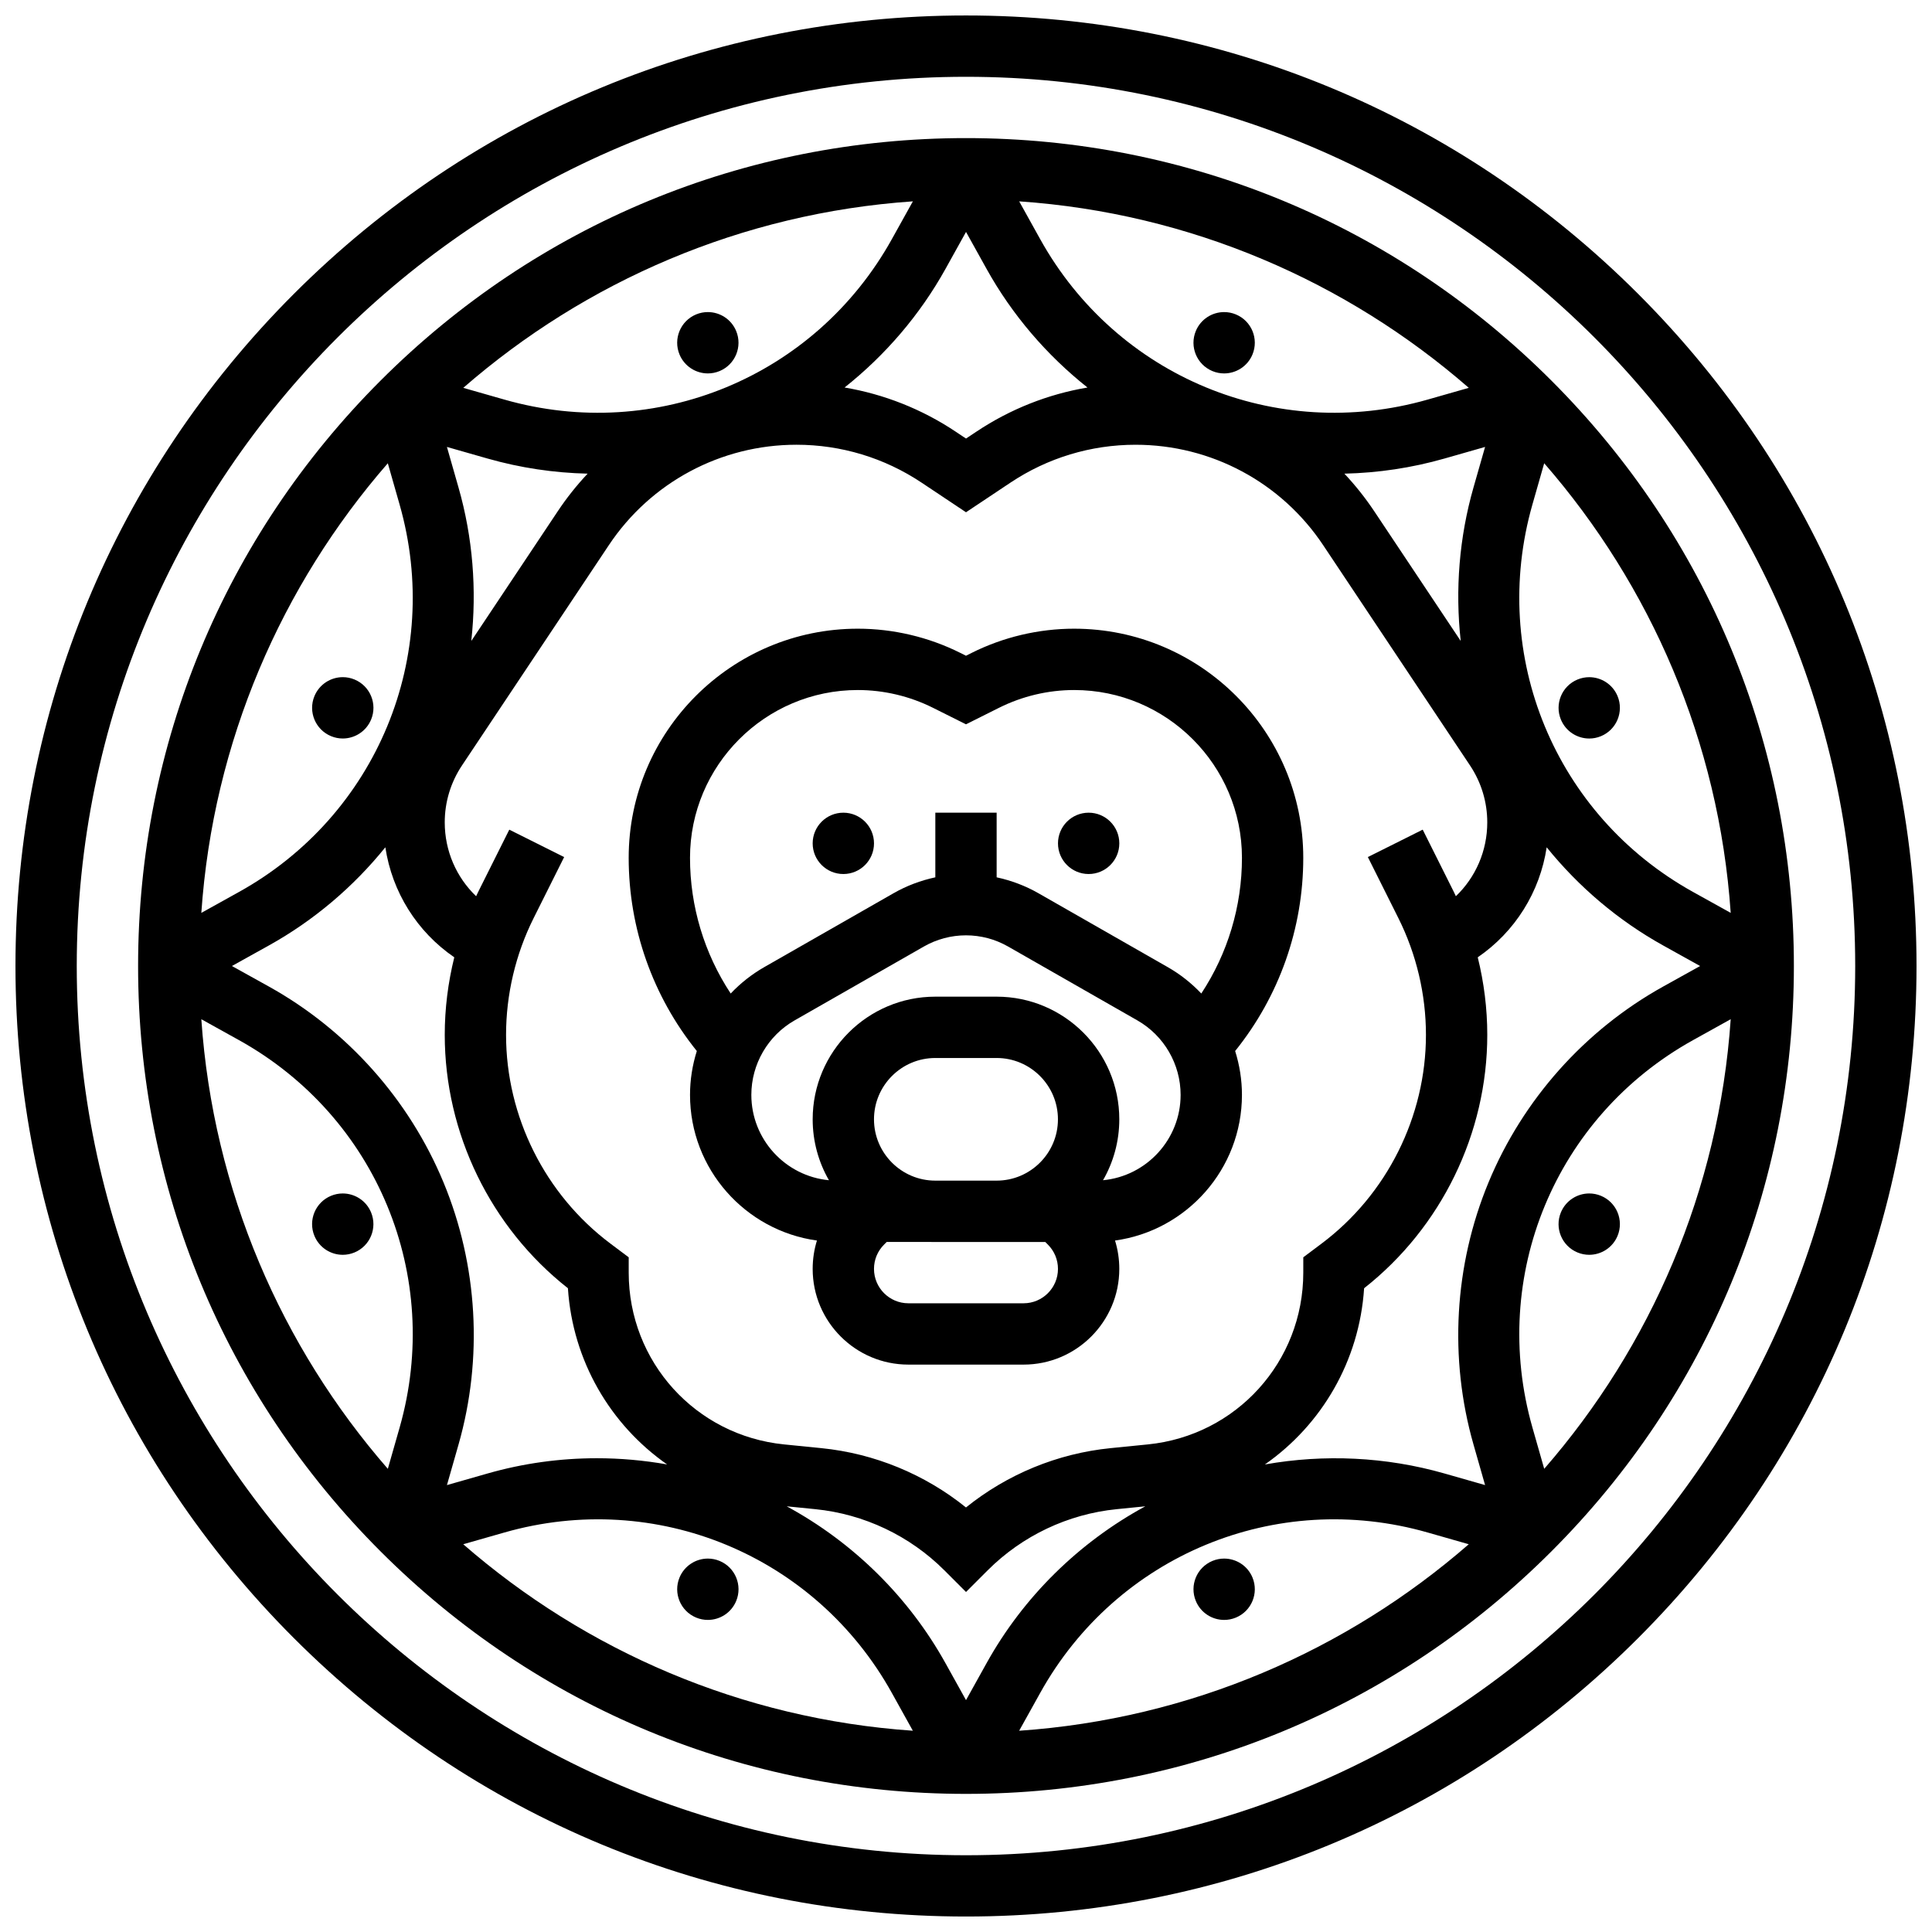
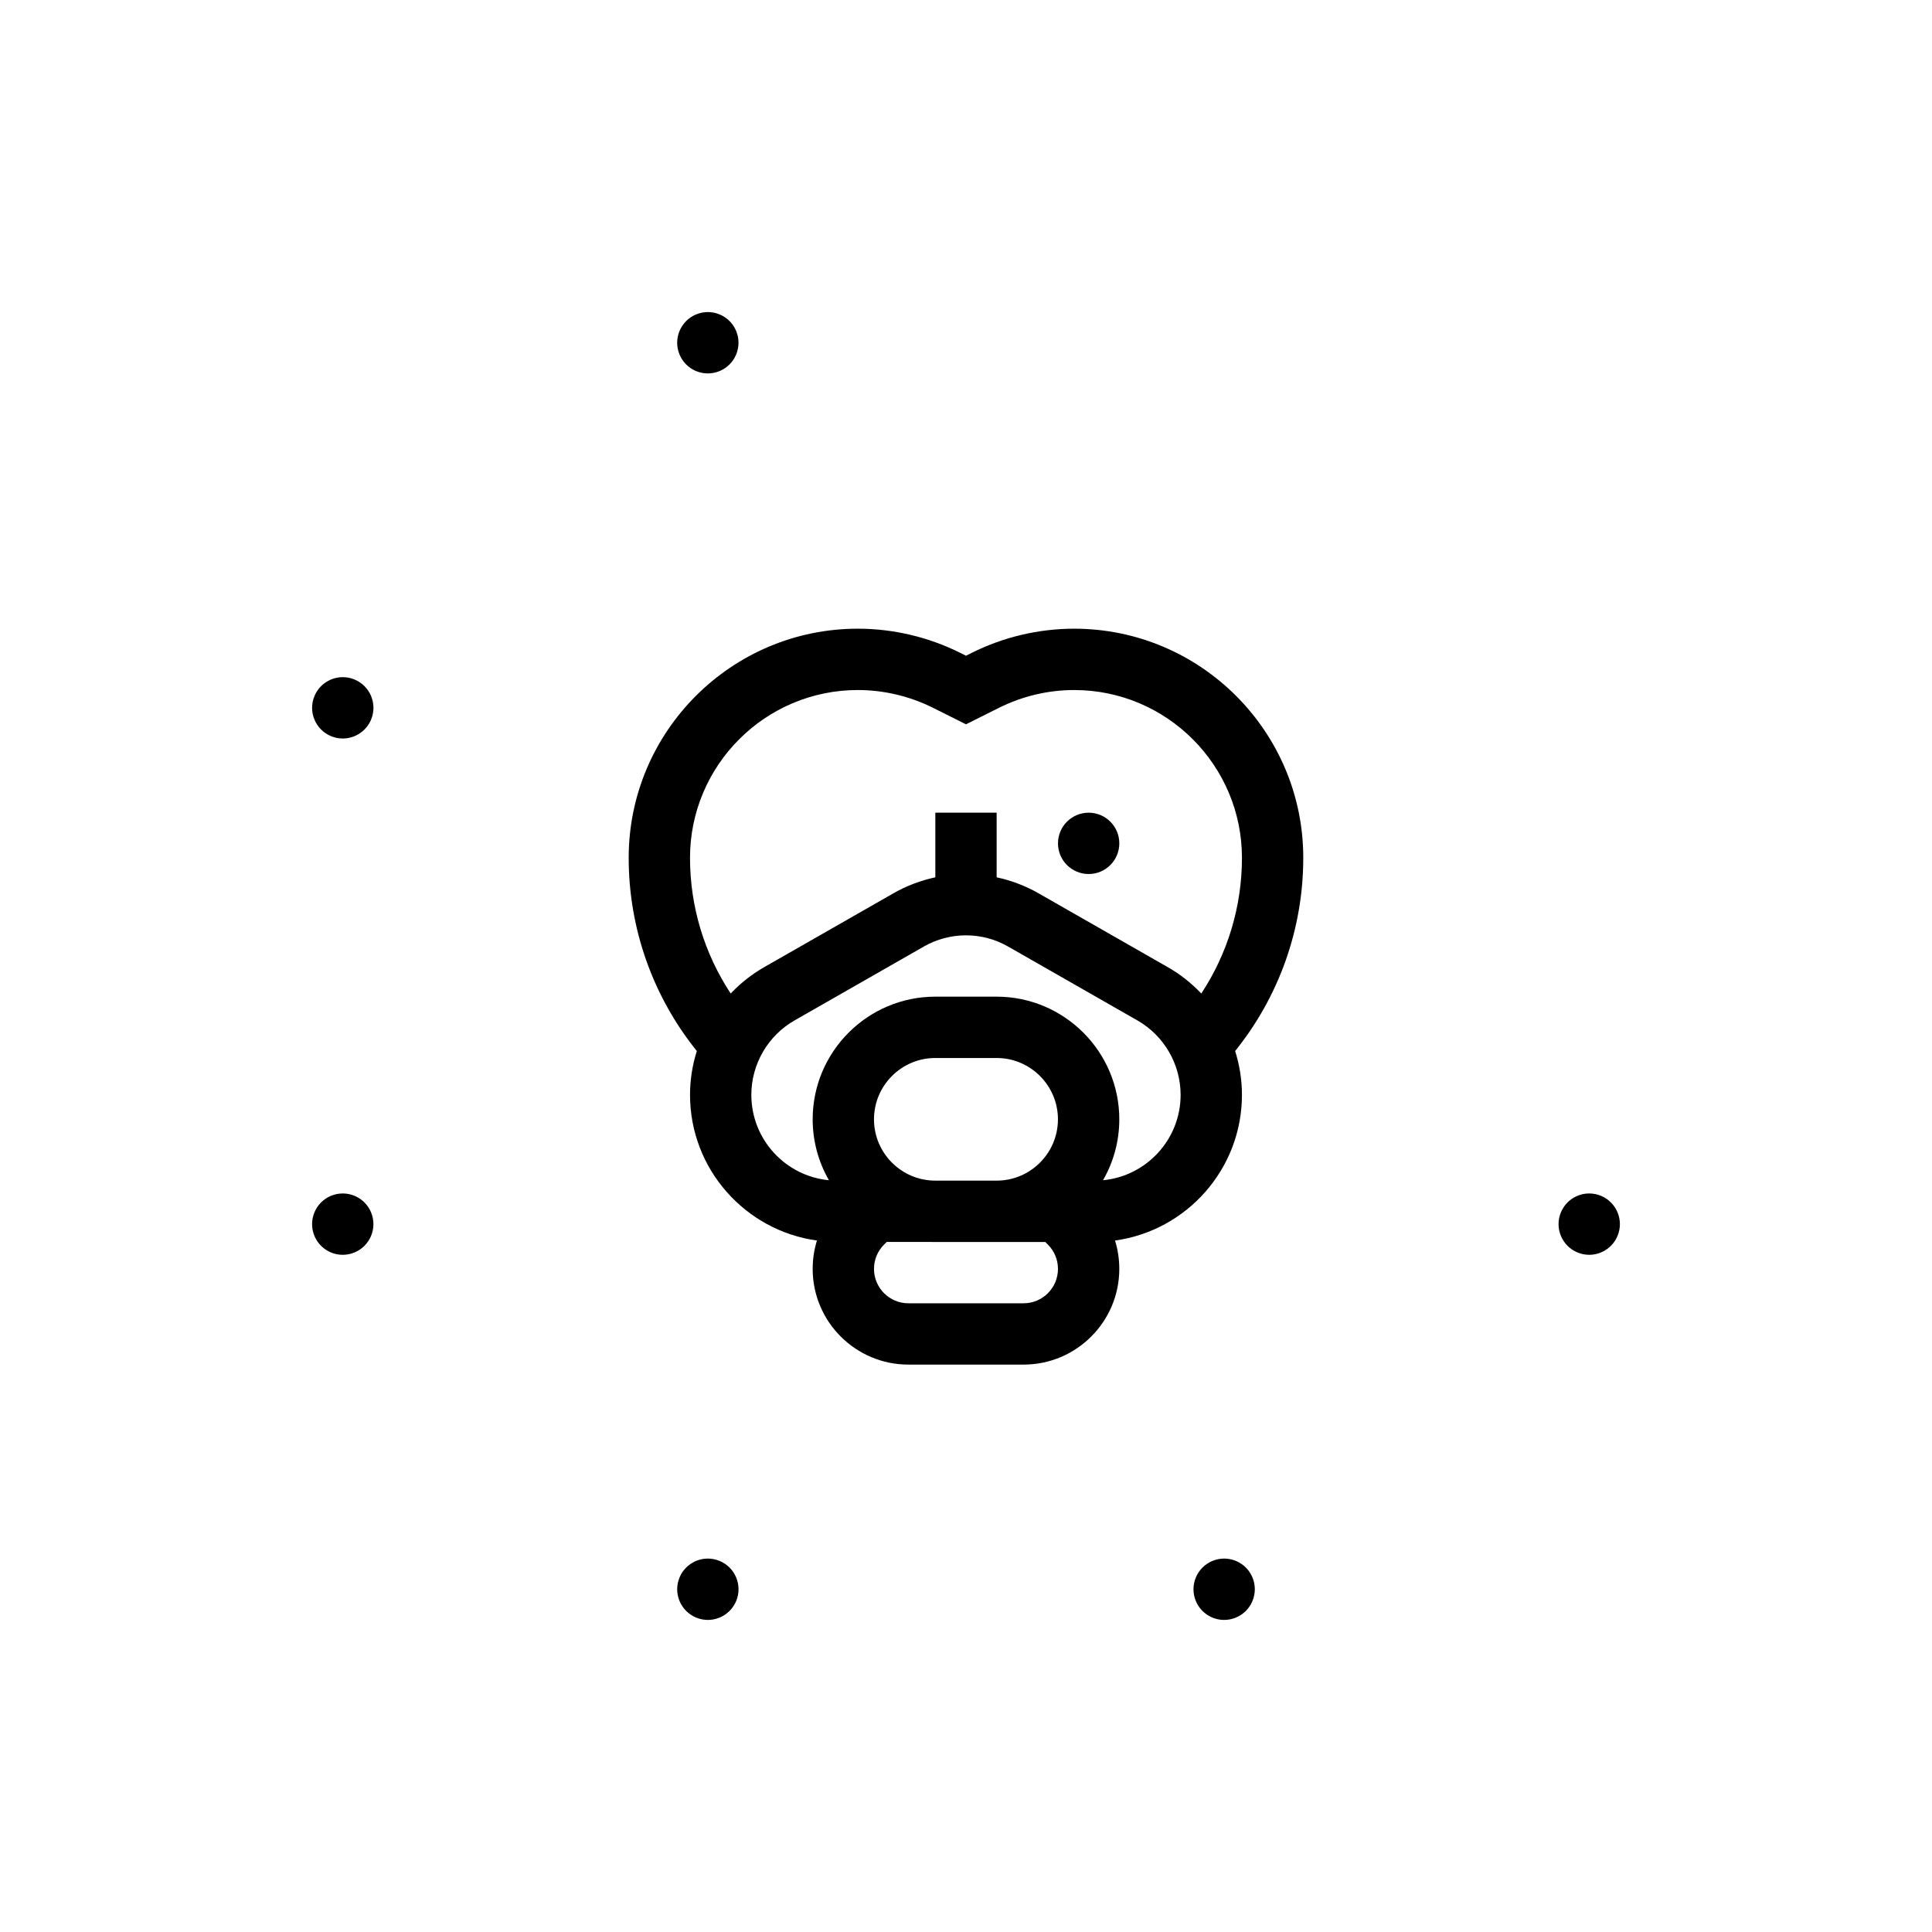
<svg xmlns="http://www.w3.org/2000/svg" width="800px" height="800px" version="1.1" viewBox="144 144 512 512">
  <defs>
    <clipPath id="a">
-       <path d="m148.09 148.09h503.81v503.81h-503.81z" />
-     </clipPath>
+       </clipPath>
  </defs>
  <g clip-path="url(#a)">
-     <path d="m578.12 221.88c-47.578-47.578-110.84-73.781-178.12-73.781-67.289 0-130.55 26.203-178.12 73.781s-73.781 110.84-73.781 178.12c0 67.285 26.203 130.54 73.781 178.12 47.578 47.574 110.84 73.777 178.12 73.777 67.285 0 130.54-26.203 178.12-73.781 47.574-47.578 73.777-110.84 73.777-178.12 0-67.289-26.203-130.55-73.781-178.12zm-178.12 413.78c-129.94 0-235.66-105.71-235.66-235.65 0-129.94 105.71-235.66 235.66-235.66 129.94 0 235.65 105.71 235.65 235.65 0 129.94-105.71 235.66-235.65 235.66z" />
-   </g>
-   <path d="m555.14 244.86c-41.438-41.441-96.535-64.262-155.14-64.262-58.605 0-113.7 22.82-155.14 64.262s-64.262 96.535-64.262 155.14c0 58.602 22.82 113.7 64.262 155.14 41.441 41.438 96.535 64.258 155.14 64.258 58.602 0 113.7-22.82 155.14-64.262 41.438-41.438 64.258-96.535 64.258-155.14 0-58.605-22.82-113.7-64.262-155.14zm-20.652 281.94 3.074 10.762-10.762-3.074c-15.5-4.426-31.836-5.188-47.594-2.387 15.027-10.492 25.039-27.418 26.297-46.703 20.473-16.098 32.641-41.059 32.641-67.152 0-6.914-0.863-13.832-2.527-20.547 9.906-6.793 16.477-17.301 18.27-29.156 8.492 10.516 18.969 19.406 30.875 26.023l9.785 5.438-9.785 5.438c-20.766 11.535-37.203 29.973-46.293 51.918-9.09 21.941-10.504 46.605-3.981 69.441zm-272.95-69.445c-9.09-21.945-25.531-40.383-46.293-51.918l-9.785-5.434 9.785-5.438c11.906-6.617 22.383-15.508 30.875-26.023 1.797 11.855 8.363 22.363 18.27 29.156-1.664 6.719-2.527 13.633-2.527 20.547 0 26.098 12.168 51.055 32.641 67.152 1.258 19.277 11.266 36.203 26.285 46.695-6.144-1.09-12.375-1.645-18.613-1.645-9.754 0-19.52 1.34-28.969 4.043l-10.762 3.074 3.074-10.762c6.519-22.84 5.109-47.504-3.981-69.449zm3.977-184.15-3.074-10.762 10.762 3.074c8.664 2.473 17.586 3.801 26.523 4.008-2.875 3.059-5.523 6.371-7.894 9.934l-22.938 34.406c1.5-13.582 0.402-27.426-3.379-40.66zm264.31 108.3c-0.23-0.484-0.461-0.973-0.699-1.453l-8.094-16.188-14.535 7.266 8.094 16.188c4.777 9.551 7.301 20.246 7.301 30.926 0 21.648-10.34 42.332-27.66 55.32l-4.844 3.633-0.004 4.066c0 23.602-17.711 43.172-41.195 45.523l-9.879 0.988c-14.039 1.402-27.391 6.918-38.312 15.719-10.922-8.801-24.273-14.316-38.312-15.719l-9.879-0.988c-23.48-2.352-41.191-21.922-41.191-45.523v-4.062l-4.844-3.633c-17.32-12.988-27.66-33.672-27.66-55.32 0-10.68 2.523-21.375 7.301-30.926l8.094-16.188-14.535-7.266-8.094 16.188c-0.242 0.48-0.469 0.969-0.699 1.453-5.246-5.031-8.316-12.02-8.316-19.57 0-5.383 1.578-10.594 4.562-15.074l38.926-58.391c11.109-16.664 29.695-26.613 49.719-26.613 11.836 0 23.301 3.469 33.148 10.035l11.785 7.859 11.785-7.856c9.848-6.566 21.309-10.035 33.148-10.035 20.023 0 38.613 9.945 49.719 26.609l38.926 58.391c2.984 4.481 4.562 9.691 4.562 15.074 0 7.551-3.07 14.539-8.316 19.566zm4.66-108.3c-3.781 13.234-4.879 27.078-3.379 40.656l-22.934-34.402c-2.375-3.562-5.023-6.875-7.894-9.934 8.938-0.207 17.863-1.531 26.523-4.008l10.762-3.074zm-131.71-14.828-2.769 1.844-2.769-1.844c-8.949-5.965-18.949-9.91-29.414-11.684 10.828-8.594 19.984-19.27 26.75-31.445l5.434-9.785 5.438 9.785c6.766 12.18 15.922 22.855 26.75 31.449-10.473 1.77-20.469 5.715-29.418 11.68zm-42.699 285.57c12.887 1.289 25.027 7.043 34.184 16.199l5.746 5.746 5.746-5.746c9.156-9.16 21.297-14.91 34.184-16.199l7.586-0.758c-17.594 9.547-32.316 24.004-42.078 41.578l-5.438 9.785-5.438-9.785c-9.766-17.574-24.484-32.035-42.082-41.578zm232.58-163.58c-36.523-20.289-54.016-62.52-42.539-102.7l3.113-10.898c28.188 32.375 46.297 73.734 49.426 119.15zm-70.316-130.47c-40.172 11.48-82.402-6.012-102.69-42.535l-5.555-10c45.414 3.125 86.773 21.234 119.15 49.422zm-141.98-42.535c-20.293 36.523-62.52 54.016-102.69 42.535l-10.898-3.113c32.375-28.188 73.734-46.297 119.15-49.426zm-130.47 70.316c11.48 40.172-6.012 82.402-42.535 102.69l-10 5.555c3.125-45.414 21.234-86.773 49.422-119.15zm-42.535 141.98c36.523 20.289 54.016 62.52 42.539 102.7l-3.113 10.898c-28.188-32.375-46.297-73.734-49.426-119.15zm70.316 130.47c40.172-11.48 82.402 6.012 102.69 42.535l5.555 10c-45.414-3.125-86.773-21.234-119.15-49.422zm141.98 42.535c20.293-36.523 62.523-54.016 102.69-42.535l10.898 3.113c-32.375 28.188-73.734 46.297-119.15 49.426zm130.47-70.316c-11.48-40.172 6.012-82.402 42.535-102.69l10-5.555c-3.125 45.414-21.234 86.773-49.422 119.15z" />
-   <path d="m375.62 367.5c0 4.488-3.637 8.125-8.125 8.125-4.488 0-8.129-3.637-8.129-8.125 0-4.488 3.641-8.129 8.129-8.129 4.488 0 8.125 3.641 8.125 8.129" />
+     </g>
  <path d="m440.63 367.5c0 4.488-3.641 8.125-8.125 8.125-4.488 0-8.129-3.637-8.129-8.125 0-4.488 3.641-8.129 8.129-8.129 4.484 0 8.125 3.641 8.125 8.129" />
  <path d="m428.66 310.61c-9.379 0-18.77 2.215-27.152 6.41l-1.512 0.758-1.512-0.758c-8.387-4.195-17.777-6.41-27.152-6.41-33.484 0-60.723 27.238-60.723 60.719 0 18.727 6.387 36.711 18.055 51.203-1.168 3.715-1.801 7.625-1.801 11.621 0 19.68 14.66 35.988 33.633 38.602-0.742 2.402-1.129 4.93-1.129 7.516-0.004 13.984 11.375 25.363 25.363 25.363h30.531c13.984 0 25.363-11.379 25.363-25.363 0-2.586-0.387-5.113-1.129-7.516 18.973-2.613 33.633-18.926 33.633-38.605 0-3.996-0.637-7.906-1.801-11.621 11.664-14.488 18.051-32.477 18.051-51.199 0-33.48-27.238-60.719-60.719-60.719zm-53.043 130.02c0-8.961 7.293-16.25 16.25-16.25h16.25c8.961 0 16.25 7.293 16.25 16.25 0 8.961-7.293 16.25-16.25 16.25h-16.25c-8.961 0-16.25-7.289-16.25-16.25zm39.645 48.754h-30.531c-5.023 0-9.113-4.086-9.113-9.113 0-2.434 0.949-4.723 2.668-6.441l0.699-0.699 12.883 0.004h29.137l0.699 0.699c1.719 1.719 2.668 4.008 2.668 6.441 0 5.023-4.086 9.109-9.109 9.109zm21.051-32.609c2.738-4.758 4.312-10.27 4.312-16.145 0-17.922-14.582-32.504-32.504-32.504h-16.25c-17.922 0-32.504 14.582-32.504 32.504 0 5.875 1.574 11.387 4.312 16.145-11.523-1.09-20.566-10.816-20.566-22.621 0-8.133 4.387-15.695 11.449-19.73l34.281-19.59c3.391-1.938 7.246-2.961 11.152-2.961s7.762 1.023 11.152 2.961l34.281 19.59c7.062 4.039 11.449 11.598 11.449 19.734-0.004 11.801-9.047 21.527-20.566 22.617zm26.043-49.484c-2.574-2.707-5.539-5.078-8.867-6.977l-34.281-19.59c-3.461-1.98-7.211-3.387-11.086-4.223v-17.133h-16.25v17.133c-3.875 0.832-7.625 2.242-11.086 4.223l-34.281 19.59c-3.324 1.902-6.289 4.269-8.863 6.977-6.996-10.613-10.781-23.066-10.781-35.957 0-24.52 19.949-44.469 44.469-44.469 6.867 0 13.742 1.625 19.887 4.695l8.781 4.391 8.781-4.391c6.141-3.07 13.016-4.695 19.887-4.695 24.516 0 44.465 19.949 44.465 44.469 0 12.891-3.785 25.344-10.773 35.957z" />
  <path d="m331.59 242.96c1.035 0 2.09-0.199 3.106-0.621 4.144-1.719 6.113-6.473 4.398-10.617-1.297-3.129-4.32-5.019-7.512-5.019-1.035 0-2.09 0.199-3.106 0.621-4.144 1.719-6.113 6.473-4.398 10.617 1.297 3.129 4.32 5.019 7.512 5.019z" />
  <path d="m231.73 339.09c1.016 0.422 2.07 0.621 3.106 0.621 3.188 0 6.215-1.891 7.512-5.019 1.719-4.144-0.25-8.898-4.398-10.617-1.016-0.422-2.07-0.621-3.106-0.621-3.188 0-6.215 1.891-7.512 5.019-1.719 4.144 0.25 8.898 4.398 10.617z" />
  <path d="m242.34 465.3c-1.297-3.129-4.32-5.019-7.512-5.019-1.035 0-2.09 0.199-3.106 0.621-4.144 1.719-6.113 6.469-4.398 10.617 1.297 3.129 4.32 5.019 7.512 5.019 1.035 0 2.09-0.199 3.106-0.621 4.148-1.719 6.113-6.469 4.398-10.617z" />
  <path d="m334.7 557.66c-1.016-0.422-2.07-0.621-3.106-0.621-3.188 0-6.215 1.891-7.512 5.019-1.719 4.144 0.25 8.898 4.398 10.617 1.016 0.422 2.07 0.621 3.106 0.621 3.188 0 6.215-1.891 7.512-5.019 1.715-4.148-0.254-8.902-4.398-10.617z" />
  <path d="m468.41 557.04c-1.035 0-2.09 0.199-3.106 0.621-4.144 1.719-6.113 6.469-4.398 10.617 1.297 3.129 4.32 5.019 7.512 5.019 1.035 0 2.09-0.199 3.106-0.621 4.144-1.719 6.113-6.469 4.398-10.617-1.297-3.133-4.32-5.019-7.512-5.019z" />
  <path d="m568.27 460.9c-1.016-0.422-2.07-0.621-3.106-0.621-3.188 0-6.215 1.891-7.512 5.019-1.719 4.144 0.25 8.898 4.398 10.617 1.016 0.422 2.07 0.621 3.106 0.621 3.188 0 6.215-1.891 7.512-5.019 1.719-4.144-0.25-8.898-4.398-10.617z" />
-   <path d="m565.16 323.46c-1.035 0-2.09 0.199-3.106 0.621-4.144 1.719-6.113 6.473-4.398 10.617 1.297 3.129 4.32 5.019 7.512 5.019 1.035 0 2.09-0.199 3.106-0.621 4.144-1.719 6.113-6.473 4.398-10.617-1.301-3.129-4.324-5.019-7.512-5.019z" />
-   <path d="m465.3 242.34c1.016 0.422 2.07 0.621 3.106 0.621 3.188 0 6.215-1.891 7.512-5.019 1.719-4.144-0.25-8.898-4.398-10.617-1.016-0.422-2.07-0.621-3.106-0.621-3.188 0-6.215 1.891-7.512 5.019-1.715 4.144 0.254 8.898 4.398 10.617z" />
+   <path d="m465.3 242.34z" />
</svg>